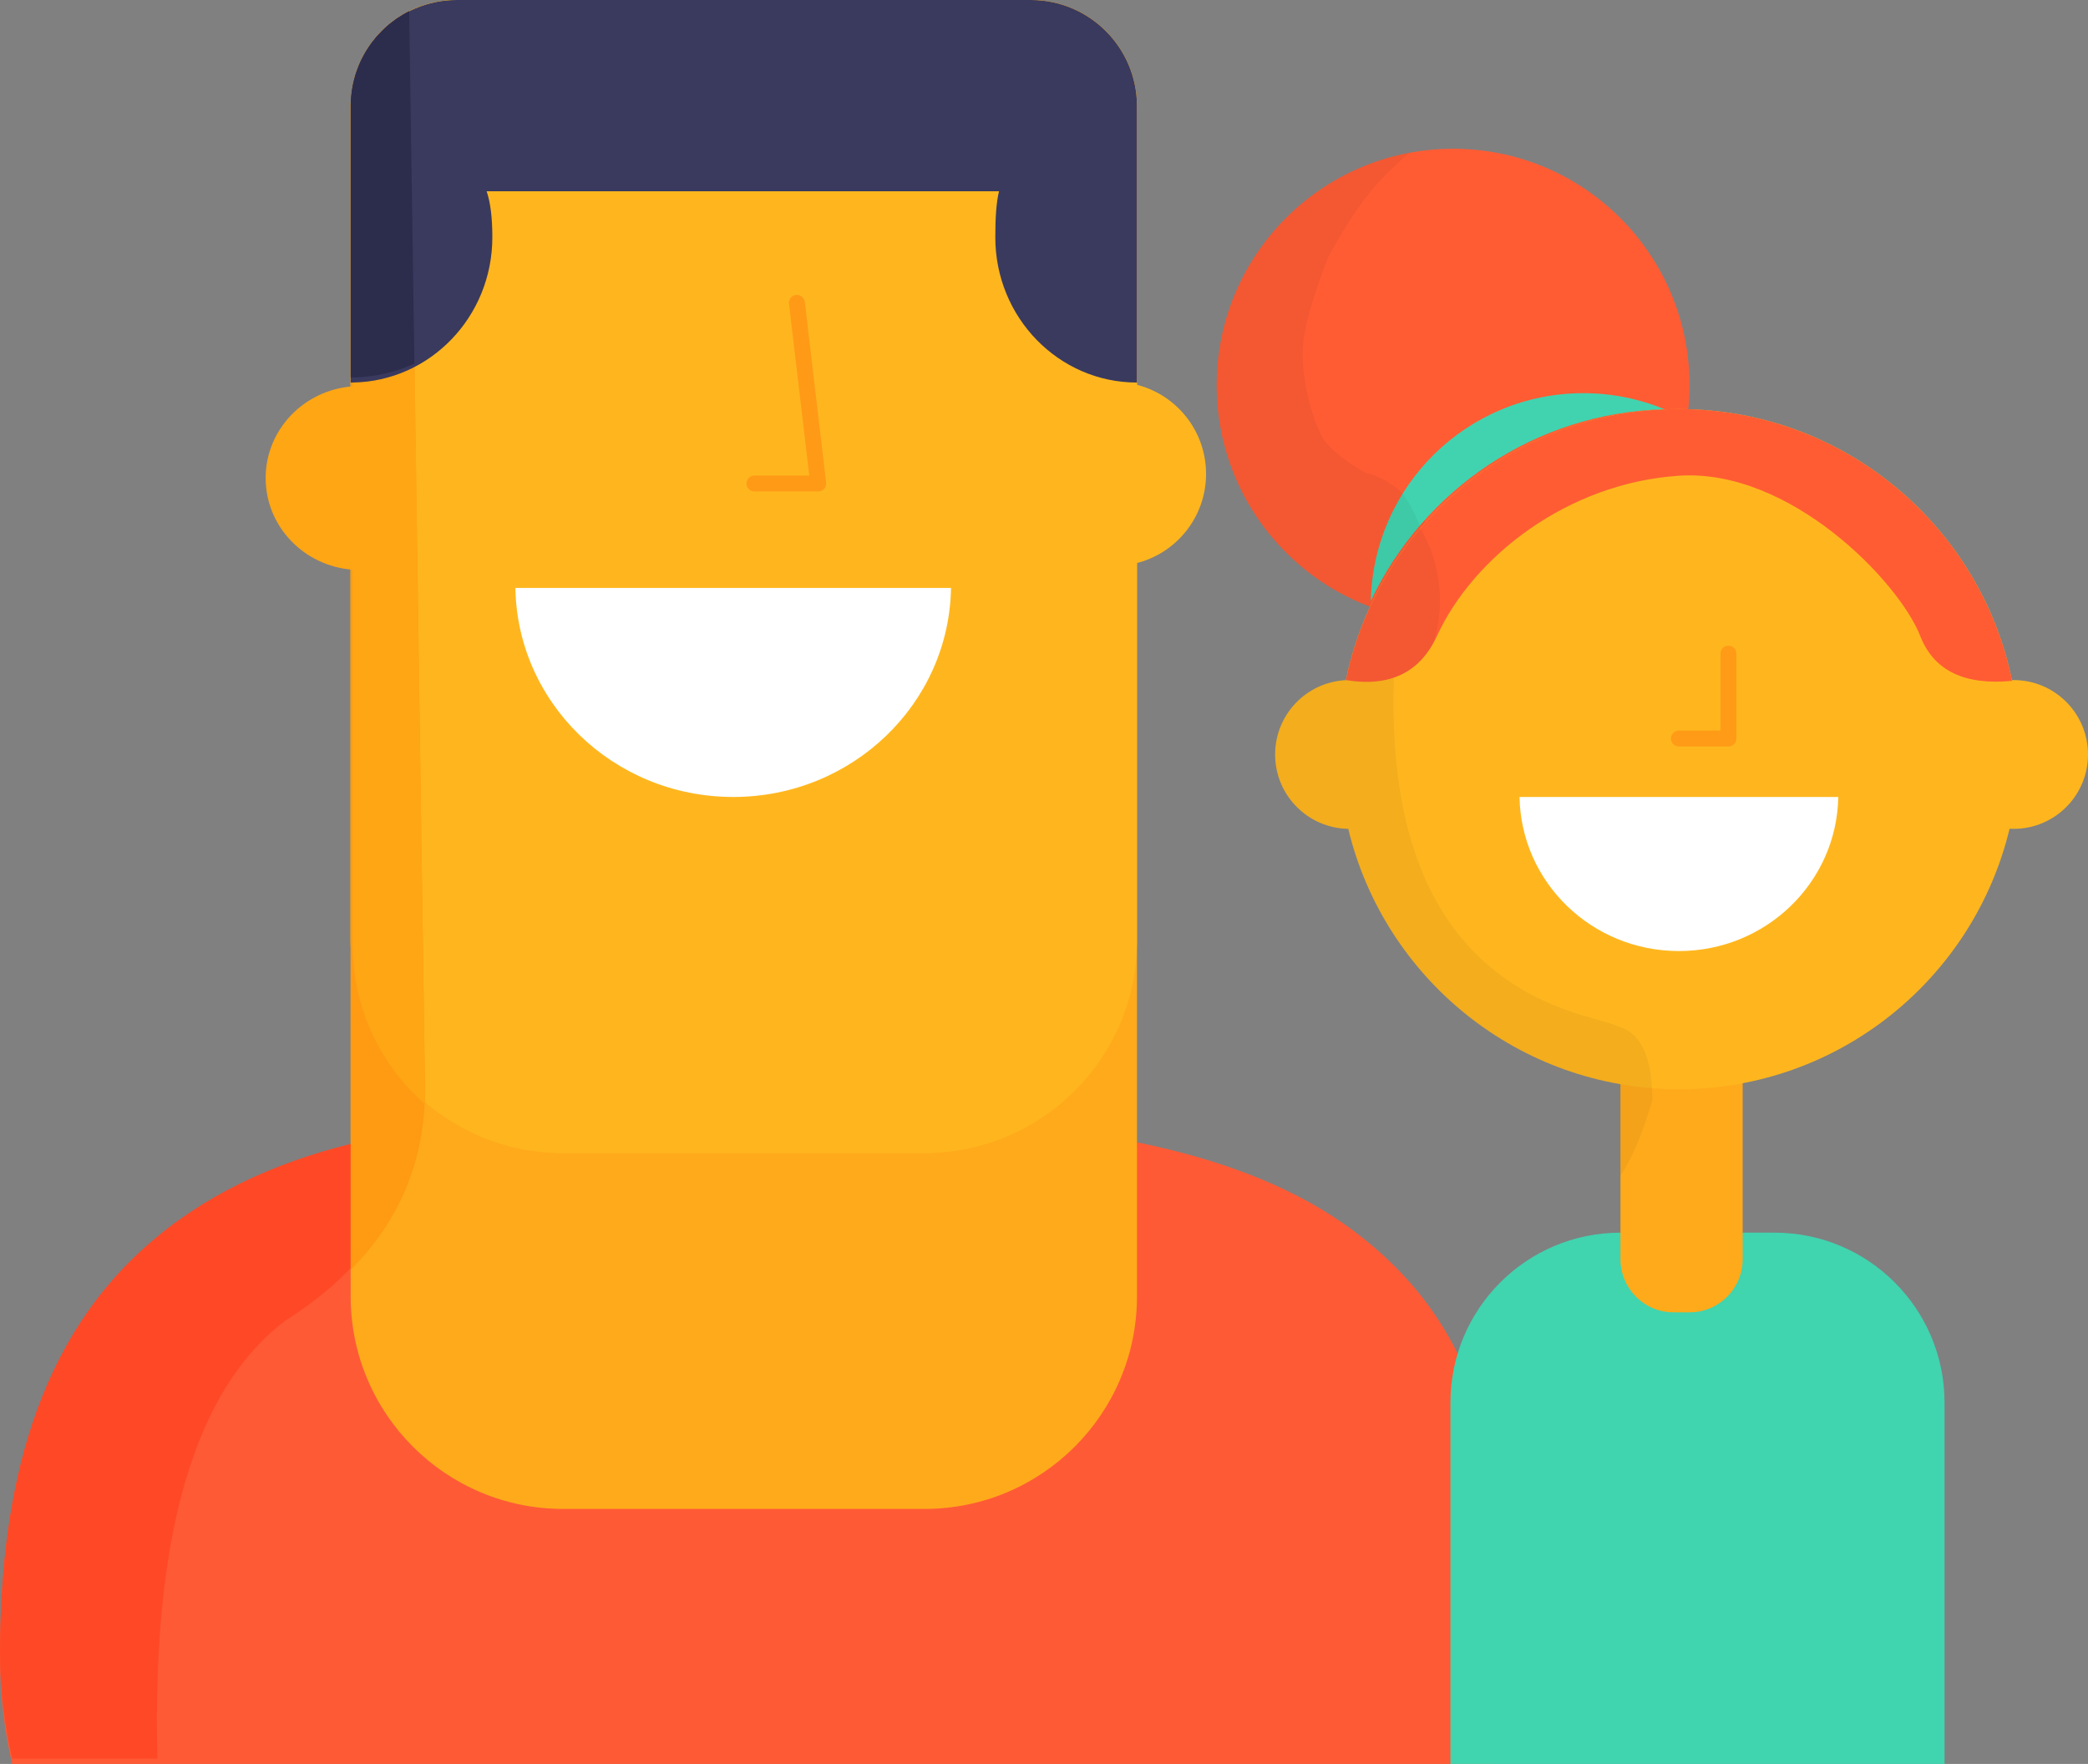
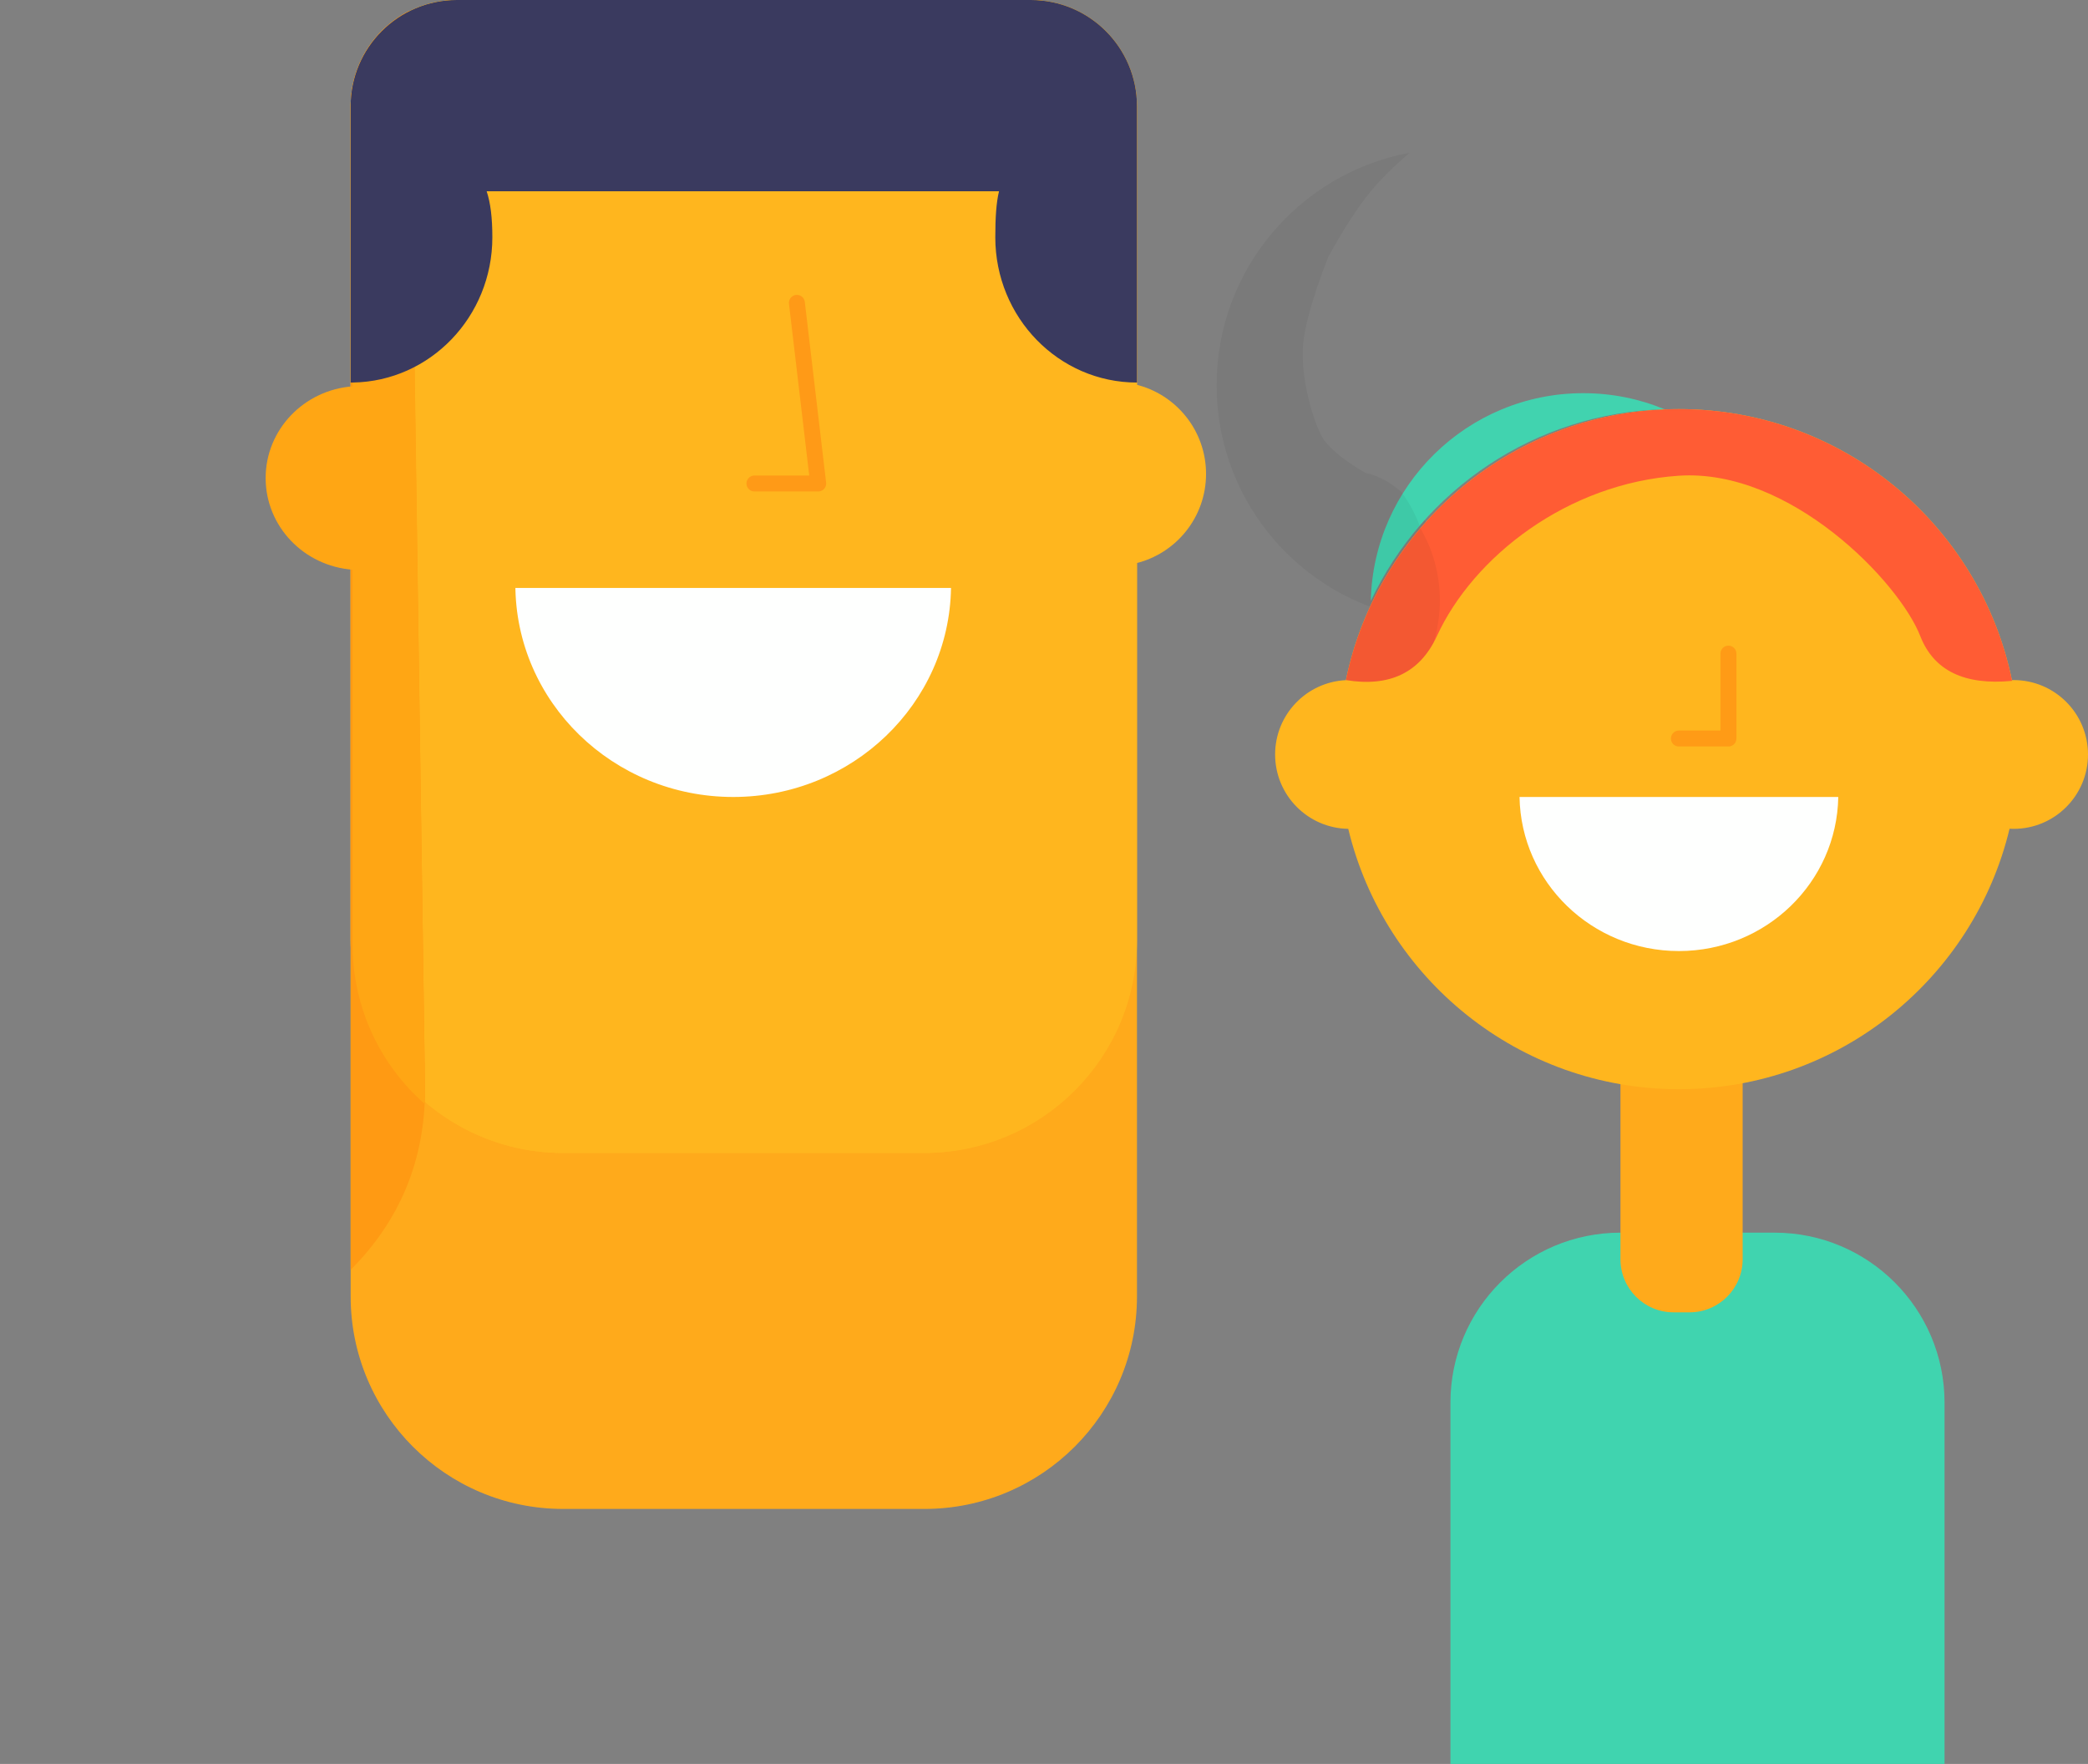
<svg xmlns="http://www.w3.org/2000/svg" width="393px" height="332px" viewBox="0 0 393 332" version="1.1">
  <rect x="0" y="0" width="393" height="332" fill="#808080" stroke="none" />
  <title>74DC3320-20BC-41FE-850B-7689993D4941</title>
  <g id="Page-1" stroke="none" stroke-width="1" fill="none" fill-rule="evenodd">
    <g id="baby-club-2022" transform="translate(-1021, -755)">
      <g id="parents" transform="translate(1021, 755)">
        <g id="Group-11">
-           <path d="M143.355,210 C144.186,210.001 145.017,210.002 145.85,210.004 L148.349,210.012 L148.349,210.012 L150.854,210.026 C189.695,210.283 229.759,212.788 255.033,231.861 C282.21,252.37 283,280.704 283,311.999 C283,318.824 282.391,325.508 281.199,332 L2.287,332 C0.783,325.508 0,318.824 0,311.999 C0,284.289 5.169,254.901 27.054,235.211 C54.051,210.921 94.243,210.026 139.343,210 Z" id="Combined-Shape" fill="#FF5A36" />
          <path d="M86,0 L194,0 C205.046,-2.02906125e-15 214,8.954 214,20 L214,244 C214,266.091 196.091,284 174,284 L106,284 C83.909,284 66,266.091 66,244 L66,20 C66,8.954 74.954,5.58177493e-15 86,0 Z" id="Combined-Shape" fill="#FFAA1B" />
          <path d="M194,0 C205.045,-5.5816064e-15 213.999,8.954 214,19.999 L214,177 C214,199.091 196.091,217 174,217 L106,217 C83.909,217 66,199.091 66,177 L66,20 C66,8.954 74.954,-5.0763661e-15 86,0 L194,0 Z" id="Combined-Shape" fill="#FFB61E" />
          <path d="M193.694,0 C204.74,-2.02899999e-15 213.694,8.954 213.694,19.999 L213.695,72.353 C221.323,74.156 227,81.013 227,89.196 C227,97.38 221.323,104.237 213.695,106.04 L213.694,177 C213.694,199.091 195.786,217 173.694,217 L106,217 C83.909,217 66,199.091 66,177 L66,20 C66,8.954 74.954,-1.52365243e-15 86,0 L193.694,0 Z" id="Combined-Shape" fill="#FFB61E" />
          <path d="M179,110.655 C178.641,132.445 160.423,150 138.003,150 C115.358,150 97,132.091 97,110 L97.005,110.655 Z" id="Combined-Shape" fill="#FEFFFE" />
          <polyline id="Path-2" stroke="#FF9A17" stroke-width="3" stroke-linecap="round" stroke-linejoin="round" points="149.989 57 154 91 142 91" />
-           <path d="M53.721,248.56 C36.709,261.449 28.673,288.729 29.611,330.4 L29.626,331 L2.308,331 C0.799,324.535 0.009,317.879 7.87234303e-05,311.085 L0,311.634 C0,283.877 5.217,254.44 27.307,234.716 C38.246,224.949 51.331,218.958 66.022,215.284 L66.021,214.617 C70.22,213.567 74.551,212.706 79,212 C76.949,227.032 68.522,239.218 53.721,248.56 Z" id="Combined-Shape" fill="#FF4926" />
          <path d="M77.03,2.035 L80,204.925 C80,218.284 75.333,229.642 66,239 L66,19.916 L66.003,19.541 C66.009,19.224 66.022,18.908 66.043,18.594 C66.056,18.396 66.072,18.197 66.091,18 C66.128,17.605 66.177,17.214 66.237,16.826 L66.214,16.982 C66.23,16.874 66.246,16.766 66.264,16.658 L66.264,16.658 C66.294,16.473 66.327,16.289 66.363,16.106 C66.43,15.758 66.506,15.414 66.59,15.073 C66.649,14.839 66.711,14.606 66.777,14.376 L66.736,14.523 C66.765,14.418 66.795,14.313 66.826,14.208 L66.826,14.209 C66.881,14.023 66.939,13.839 66.999,13.656 L67.096,13.371 C67.269,12.868 67.463,12.375 67.675,11.892 L67.62,12.019 C67.662,11.92 67.705,11.822 67.749,11.725 L67.749,11.725 C67.824,11.558 67.901,11.392 67.981,11.227 C68.102,10.977 68.228,10.729 68.358,10.485 L68.271,10.651 C68.33,10.538 68.39,10.426 68.451,10.314 L68.451,10.315 C68.531,10.17 68.612,10.026 68.695,9.883 C68.794,9.712 68.896,9.542 69.001,9.373 C69.144,9.143 69.292,8.915 69.445,8.691 L69.346,8.837 C69.407,8.746 69.469,8.654 69.532,8.563 L69.445,8.691 C69.507,8.599 69.57,8.508 69.633,8.418 L69.532,8.563 C69.606,8.456 69.682,8.349 69.758,8.243 L69.633,8.418 C69.696,8.329 69.759,8.241 69.823,8.153 L69.823,8.153 C70.019,7.884 70.221,7.62 70.43,7.361 C71.059,6.583 71.745,5.852 72.481,5.177 L72.363,5.286 C72.454,5.201 72.546,5.116 72.639,5.033 L72.481,5.177 C72.556,5.108 72.632,5.039 72.708,4.972 L72.708,4.971 C73.363,4.389 74.056,3.849 74.783,3.355 L74.784,3.355 C74.975,3.225 75.168,3.098 75.364,2.975 C75.554,2.856 75.745,2.74 75.937,2.628 L75.843,2.683 C75.935,2.629 76.026,2.576 76.118,2.524 L75.937,2.628 C76.054,2.56 76.172,2.493 76.29,2.427 L76.118,2.524 C76.212,2.47 76.307,2.417 76.402,2.365 L76.402,2.365 C76.58,2.268 76.76,2.172 76.942,2.08 L77.03,2.035 L77.03,2.035 Z" id="Combined-Shape" fill="#FF9A13" />
          <path d="M76.796,3.224 L76.796,3.223 L77.109,3.056 L80,205.508 C80,206.276 79.985,207.038 79.955,207.793 C71.621,200.464 66.364,189.722 66.364,177.752 L66.363,107.224 C57.21,106.544 50,99.08 50,89.971 C50,80.863 57.21,73.398 66.363,72.718 L66.364,20.791 C66.364,20.546 66.368,20.302 66.377,20.059 C66.388,19.757 66.405,19.456 66.43,19.157 C66.453,18.871 66.482,18.587 66.517,18.305 L66.574,17.883 C66.602,17.691 66.632,17.5 66.666,17.31 C66.698,17.126 66.733,16.943 66.77,16.76 L66.834,16.46 L66.914,16.113 L66.96,15.925 L66.96,15.925 L67.047,15.59 L67.047,15.59 L67.139,15.257 L67.244,14.904 L67.292,14.751 L67.363,14.532 L67.465,14.229 C67.503,14.12 67.542,14.012 67.581,13.904 C67.642,13.737 67.706,13.572 67.771,13.407 C67.883,13.126 68.001,12.847 68.126,12.571 C68.206,12.393 68.289,12.216 68.374,12.041 C68.489,11.806 68.607,11.574 68.73,11.346 L68.635,11.525 L68.731,11.345 L68.731,11.345 L68.817,11.187 L68.817,11.187 L68.828,11.167 L68.828,11.167 L68.904,11.029 C69.072,10.729 69.247,10.434 69.43,10.145 L69.624,9.843 L69.624,9.843 L69.812,9.56 L69.823,9.544 L69.823,9.544 L69.909,9.418 L69.997,9.293 L69.997,9.293 L70.101,9.146 L70.207,9.001 L70.207,9.001 L70.207,9 C70.523,8.569 70.855,8.15 71.204,7.746 L71.391,7.53 L71.51,7.398 L71.51,7.398 L71.511,7.397 C71.856,7.014 72.217,6.644 72.592,6.288 L72.496,6.379 C72.587,6.292 72.678,6.206 72.771,6.12 L72.592,6.288 C72.674,6.21 72.758,6.132 72.842,6.055 L72.977,5.931 L72.894,6.005 L72.976,5.932 L72.976,5.932 L73.112,5.811 L73.367,5.589 L73.642,5.358 L73.72,5.294 L73.72,5.294 C74.009,5.058 74.305,4.829 74.608,4.609 L74.5,4.688 L74.612,4.606 L74.612,4.606 L74.725,4.525 C74.871,4.42 75.018,4.317 75.166,4.217 C75.356,4.088 75.549,3.963 75.743,3.841 C75.937,3.719 76.132,3.601 76.329,3.487 L76.362,3.467 L76.515,3.38 L76.515,3.38 L76.648,3.305 L76.648,3.305 L76.516,3.379 L76.701,3.276 L76.701,3.276 L76.796,3.224 L76.796,3.224 Z" id="Combined-Shape" fill="#FFA614" />
          <path d="M92.668,44.667 C92.668,59.611 80.966,71.755 66.442,71.996 L66.001,72 L66.001,20 C66.001,8.954 74.955,5.58177493e-15 86.001,0 L194,0 C205.046,-2.16501571e-14 214,8.954 214,20 L214,72 C199.273,72 187.334,59.762 187.334,44.667 C187.334,40.902 187.522,38.094 188.033,36 L91.598,36 C92.326,38.17 92.668,40.994 92.668,44.667 Z" id="Combined-Shape" fill="#3A3A5F" />
-           <path d="M77.018,2.07 L78,68.438 C74.494,70.048 70.587,70.974 66.462,71.038 L66,71.042 L66,19.945 L66.003,19.57 C66.009,19.255 66.022,18.941 66.043,18.629 C66.077,18.098 66.132,17.573 66.207,17.053 L66.187,17.197 C66.204,17.074 66.222,16.952 66.241,16.83 L66.207,17.053 C66.224,16.937 66.242,16.82 66.261,16.704 L66.241,16.83 C66.26,16.708 66.28,16.588 66.301,16.467 L66.261,16.704 C66.283,16.572 66.306,16.44 66.33,16.309 L66.301,16.467 C66.322,16.349 66.344,16.232 66.366,16.114 L66.33,16.309 C66.351,16.194 66.373,16.08 66.396,15.967 L66.396,15.967 C66.501,15.442 66.628,14.926 66.774,14.417 L66.737,14.547 C66.765,14.445 66.795,14.342 66.825,14.24 L66.825,14.24 C66.881,14.054 66.939,13.869 66.999,13.685 L67.094,13.403 C67.193,13.116 67.299,12.833 67.411,12.552 L67.334,12.747 C67.379,12.63 67.425,12.514 67.472,12.399 L67.411,12.552 C67.449,12.456 67.488,12.36 67.527,12.265 L67.472,12.399 C67.521,12.28 67.57,12.162 67.621,12.044 L67.527,12.265 C67.573,12.155 67.62,12.046 67.667,11.937 L67.621,12.044 C67.667,11.937 67.715,11.829 67.763,11.722 L67.763,11.722 C67.831,11.572 67.901,11.422 67.972,11.274 L68.131,10.952 C68.258,10.699 68.391,10.449 68.529,10.202 L68.462,10.324 C68.512,10.233 68.562,10.142 68.614,10.052 L68.529,10.202 C68.585,10.103 68.641,10.004 68.698,9.906 L68.698,9.906 C68.815,9.705 68.935,9.507 69.058,9.31 L69.238,9.03 C69.306,8.925 69.375,8.821 69.446,8.718 L69.344,8.869 C69.402,8.782 69.46,8.696 69.519,8.611 L69.446,8.718 C69.51,8.624 69.575,8.53 69.641,8.436 L69.519,8.611 C69.592,8.506 69.665,8.401 69.739,8.297 L69.641,8.436 C69.71,8.338 69.78,8.241 69.851,8.144 L69.739,8.297 C69.805,8.205 69.872,8.114 69.94,8.023 L69.851,8.144 C69.913,8.059 69.976,7.974 70.04,7.89 L70.04,7.89 C70.235,7.632 70.435,7.38 70.642,7.132 C70.769,6.98 70.898,6.83 71.029,6.682 C71.302,6.374 71.585,6.075 71.876,5.785 C72.081,5.579 72.292,5.379 72.506,5.182 L72.344,5.332 C72.432,5.25 72.522,5.168 72.611,5.087 L72.506,5.182 C72.573,5.121 72.641,5.06 72.708,5 L72.708,5 C72.855,4.869 73.004,4.74 73.155,4.614 C73.303,4.49 73.453,4.368 73.604,4.248 C73.902,4.013 74.206,3.786 74.517,3.567 L74.385,3.661 C74.466,3.603 74.546,3.547 74.627,3.491 L74.517,3.567 C74.602,3.507 74.688,3.448 74.775,3.389 L74.775,3.39 C75.112,3.16 75.458,2.941 75.81,2.732 L75.646,2.83 C75.753,2.765 75.861,2.701 75.969,2.638 L75.81,2.732 C75.898,2.68 75.986,2.628 76.074,2.577 L75.969,2.638 C76.075,2.576 76.182,2.516 76.289,2.456 L76.074,2.577 C76.183,2.515 76.292,2.454 76.401,2.394 L76.289,2.456 C76.4,2.394 76.512,2.333 76.624,2.274 L76.401,2.394 C76.5,2.34 76.6,2.287 76.7,2.234 L76.699,2.234 L77.018,2.07 L77.018,2.07 Z" id="Combined-Shape" fill="#2C2D4D" />
        </g>
        <g id="Group-13" transform="translate(229, 28)">
-           <circle id="Oval" fill="#FF5C34" cx="44.5" cy="44.5" r="44.5" />
          <path d="M29,8 C26.621,10.883 23.955,14.996 21,20.339 C17.959,28.172 16.361,33.944 16.206,37.655 C15.916,44.57 18.767,53.167 20.5,55.205 C22.204,57.208 24.706,59.14 28.008,61 C33.806,62.333 38.581,67.314 42.333,75.943 C44.049,79.89 45.634,84.217 47.086,88.924 C46.231,88.975 45.368,89 44.5,89 C19.923,89 0,69.077 0,44.5 C0,22.725 15.641,4.602 36.3,0.754 C33.285,3.341 30.852,5.756 29,8 Z" id="Combined-Shape" fill="#000000" opacity="0.05" />
          <path d="M76,204 L105,204 C122.673,204 137,218.327 137,236 L137,304 L137,304 L44,304 L44,236 C44,218.327 58.327,204 76,204 Z" id="Rectangle" fill="#40D4AF" />
          <path d="M76,160 L99,160 L99,209 C99,214.523 94.523,219 89,219 L86,219 C80.477,219 76,214.523 76,209 L76,160 L76,160 Z" id="Rectangle" fill="#FFAA1B" />
          <path d="M87,49 C117.893,49 143.674,70.888 149.679,100.003 L149.687,100.003 L150,100 C157.732,100 164,106.268 164,114 C164,121.732 157.732,128 150,128 C149.743,128 149.488,127.993 149.235,127.979 C142.494,156.099 117.188,177 87,177 C56.819,177 31.517,156.109 24.767,127.999 C17.144,127.875 11,121.655 11,114 C11,106.496 16.903,100.371 24.319,100.016 C30.319,70.895 56.102,49 87,49 Z" id="Combined-Shape" fill="#FFB61E" />
-           <path d="M27.582,89.176 L33.776,92 C30.592,131.538 42.333,155.255 69,163.153 C72.766,164.268 74.316,164.716 74.886,164.876 L74.937,164.89 C74.742,164.844 74.685,164.857 76,165.311 C80,166.691 82,171.265 82,179.034 C80.099,185.534 78.099,190.272 76,193.249 L76,176.058 C50.817,171.696 30.679,152.615 24.767,127.999 C17.144,127.875 11,121.655 11,114 C11,106.496 16.903,100.371 24.319,100.016 C25.09,96.273 26.188,92.65 27.582,89.176 Z" id="Combined-Shape" fill="#000000" opacity="0.05" />
          <path d="M87,49 C117.943,49 143.758,70.96 149.709,100.146 C140.719,101.012 134.96,98.203 132.431,91.719 C128.459,81.536 107.961,60.148 87,61.536 C66.039,62.924 48.329,76.77 41.448,91.719 C38.285,98.591 32.577,101.352 24.323,100.001 C30.328,70.887 56.108,49 87,49 Z" id="Combined-Shape" fill="#FF5C34" />
          <path d="M38.329,71.44 C40.645,75.298 42,79.968 42,85 C42,87.802 41.58,90.492 40.807,92.992 C37.541,98.929 32.047,101.265 24.323,100.001 C26.485,89.52 31.209,79.976 37.813,72.052 Z" id="Combined-Shape" fill-opacity="0.05" fill="#000000" />
          <path d="M69,46 C74.413,46 79.575,47.075 84.284,49.024 C59.839,49.677 38.868,64.254 29.009,85.112 C29.481,63.431 47.205,46 69,46 Z" id="Combined-Shape" fill="#41D3AF" />
          <path d="M34.989,64.937 C36.294,66.719 37.385,68.743 38.212,70.947 C34.545,75.211 31.439,79.971 29.009,85.112 C29.17,77.741 31.325,70.861 34.956,64.99 Z" id="Combined-Shape" fill="#000000" opacity="0.05" />
          <path d="M116.996,122 C116.724,138.062 103.399,151 87,151 C70.601,151 57.276,138.062 57.004,122 Z" id="Combined-Shape" fill="#FEFFFE" />
          <polyline id="Path-2" stroke="#FF9B16" stroke-width="3" stroke-linecap="round" stroke-linejoin="round" points="96.322 95.02 96.322 111 87 111" />
        </g>
      </g>
    </g>
  </g>
</svg>